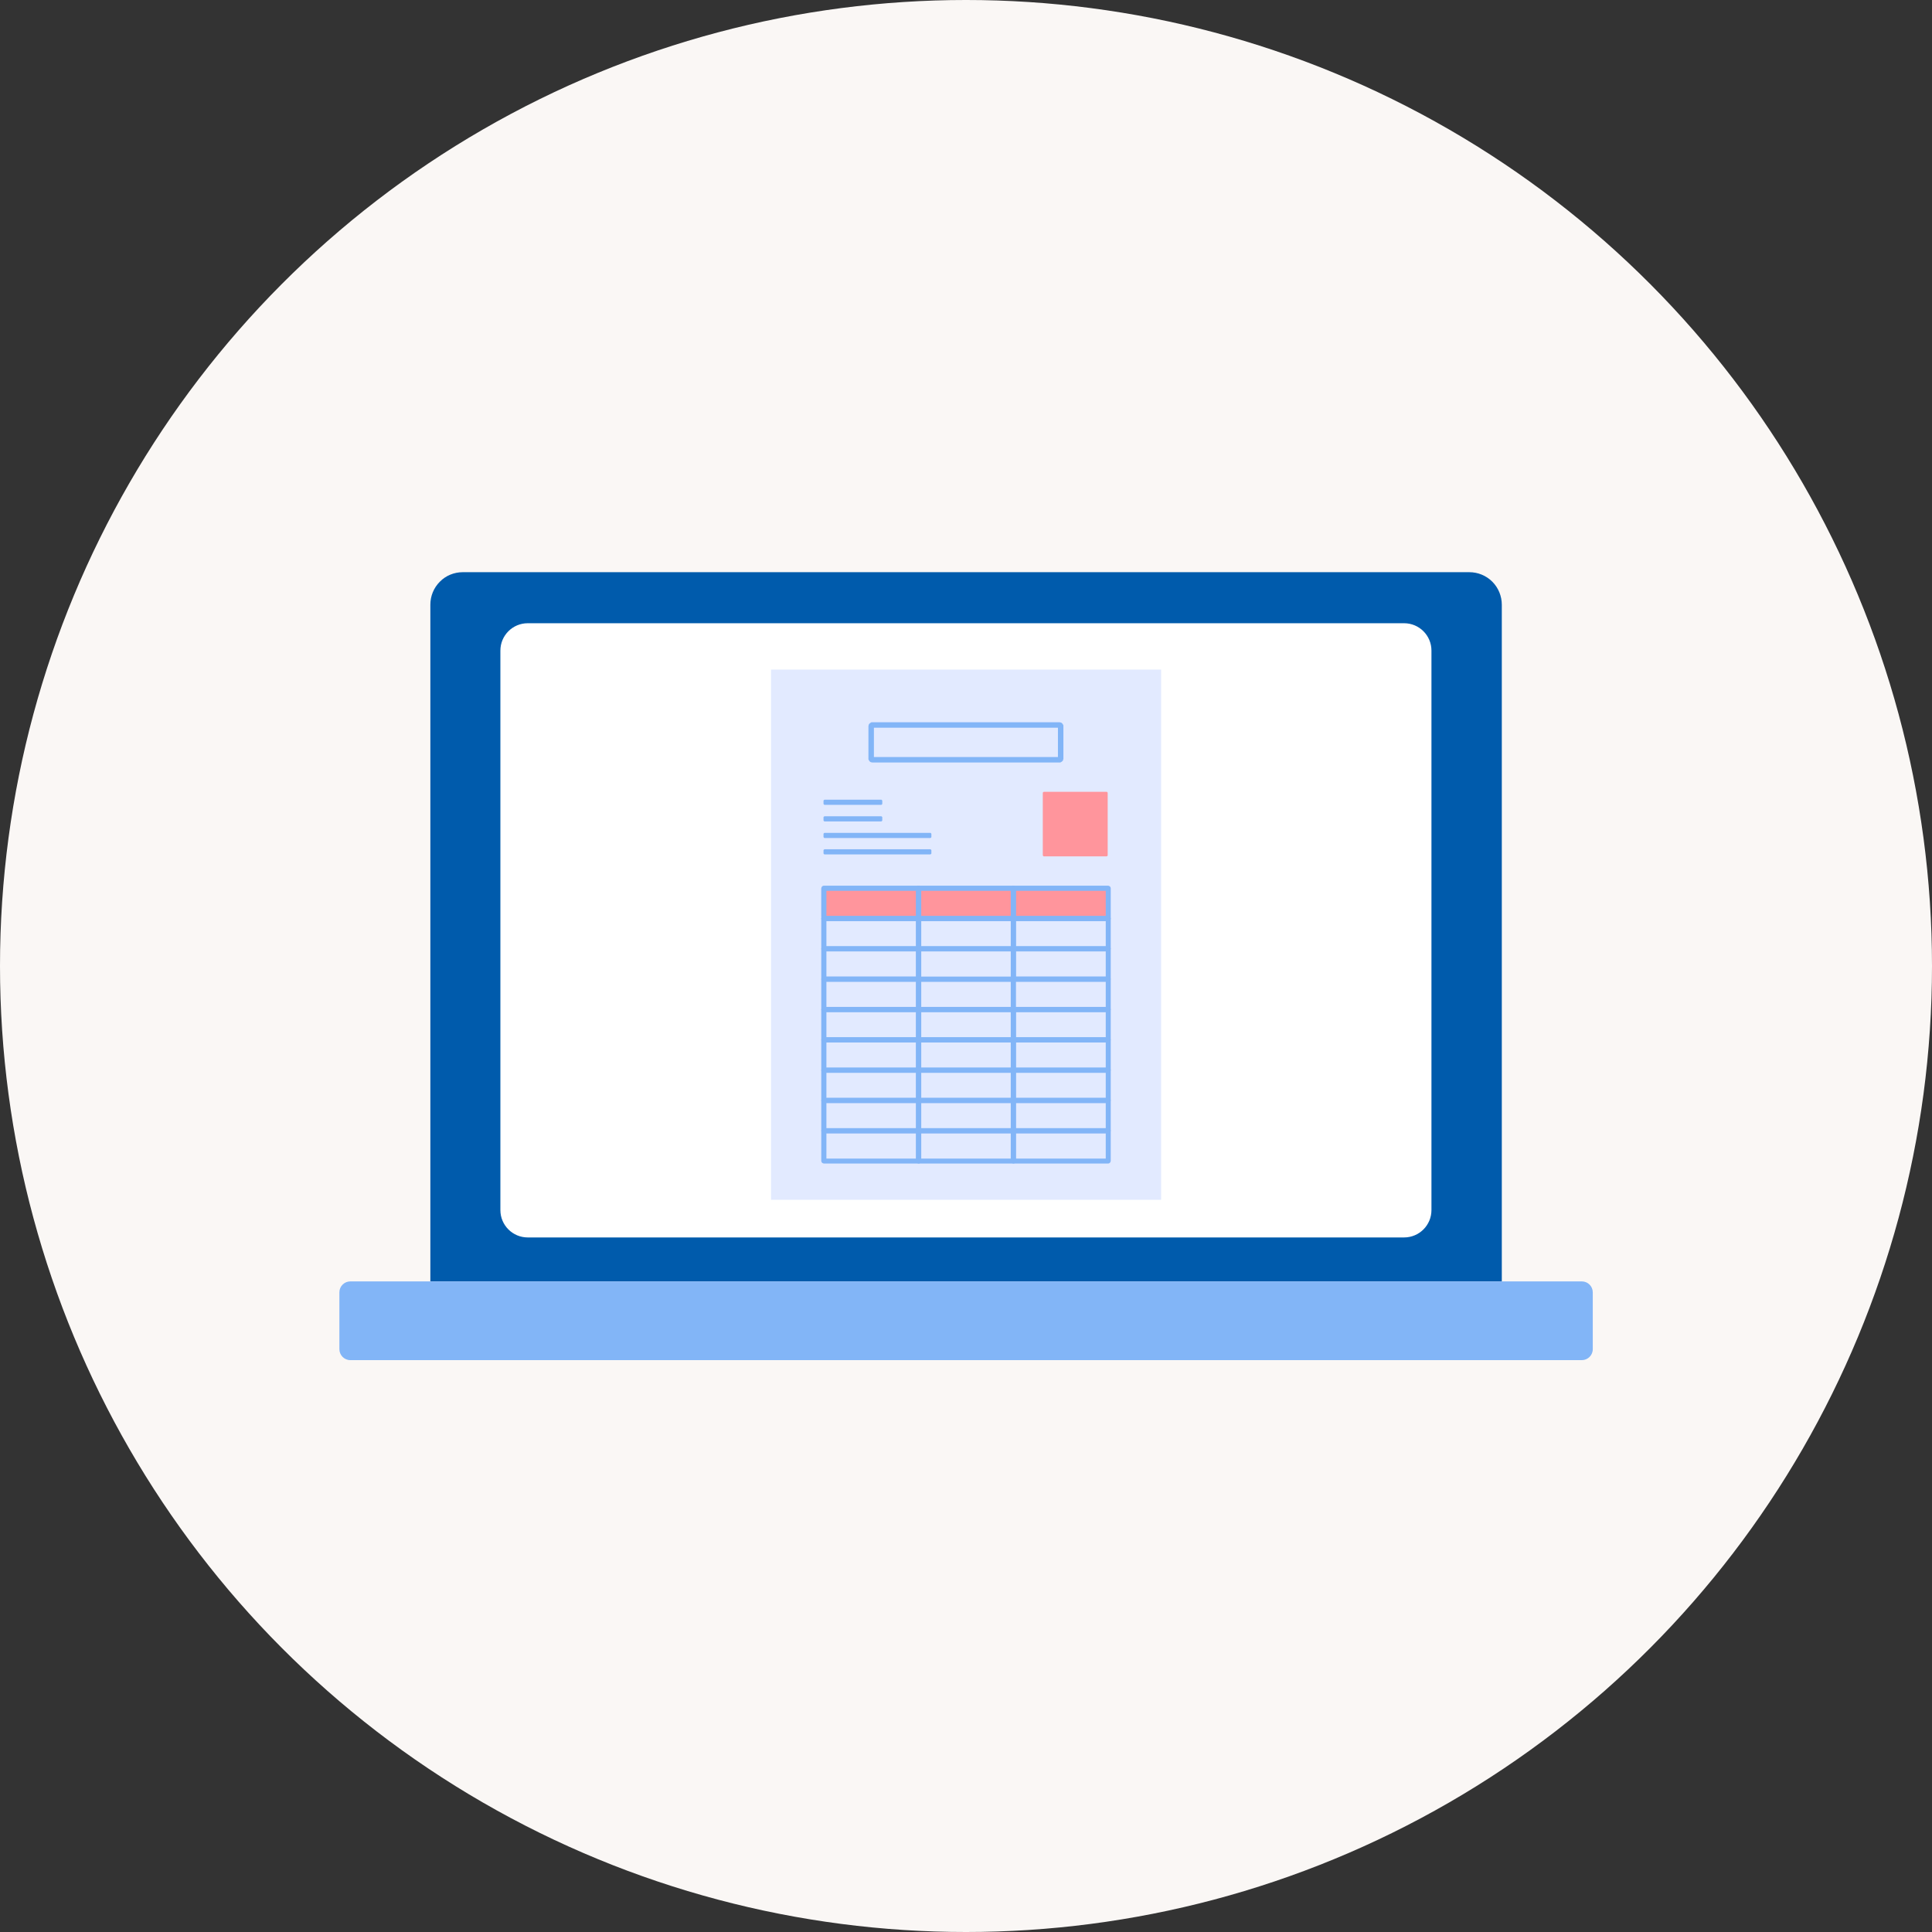
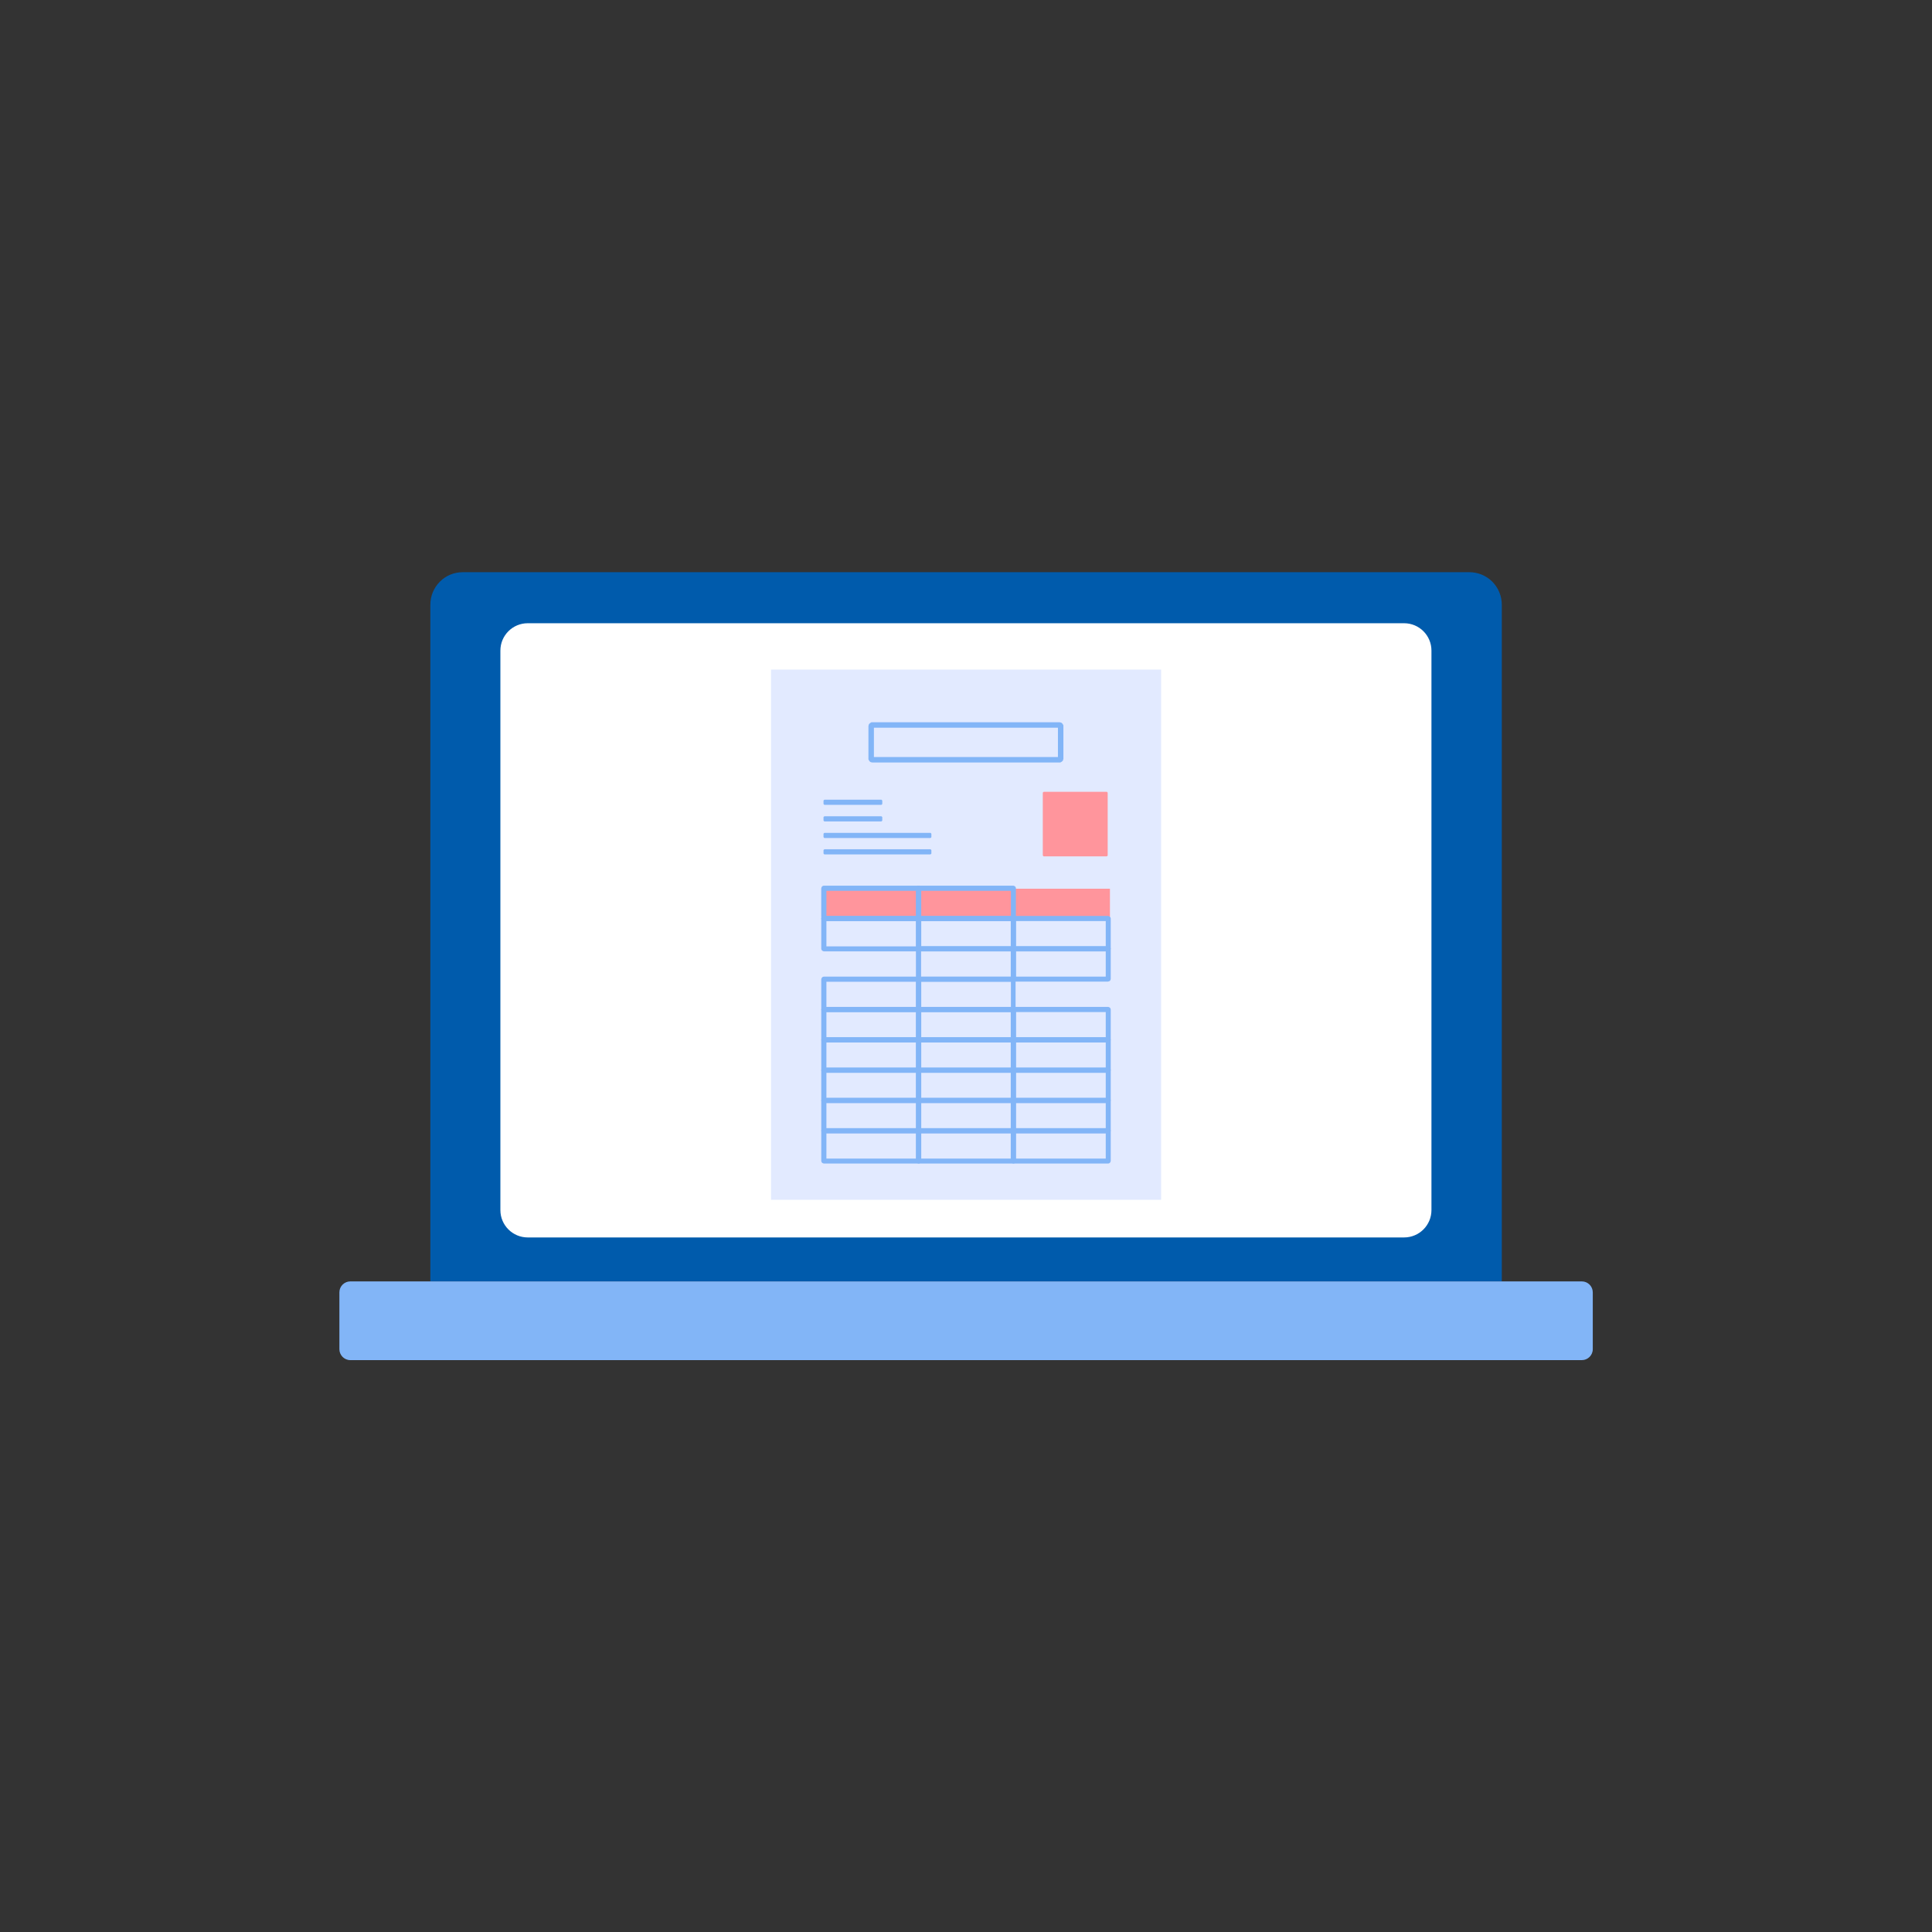
<svg xmlns="http://www.w3.org/2000/svg" id="Layer_2" width="120" height="120" viewBox="0 0 120 120">
  <rect x="0" y="0" width="120" height="120" fill="#333333" stroke="none" />
  <defs>
    <style>.cls-1{fill:#e2eaff;}.cls-2{fill:#fff;}.cls-3{fill:#faf7f5;}.cls-4{fill:#005bac;}.cls-5{fill:#82b5f7;}.cls-6{fill:none;stroke:#82b5f7;stroke-miterlimit:10;stroke-width:.34px;}.cls-7{fill:#ff959c;}</style>
  </defs>
  <g id="_参考_02_001">
-     <circle class="cls-3" cx="60" cy="60" r="60" />
    <path class="cls-4" d="M93.28,79.59v-42.03c0-.53-.21-1.05-.59-1.43s-.89-.59-1.43-.59H28.74c-.53,0-1.05.21-1.42.59-.38.38-.59.89-.59,1.43v42.03h66.55Z" />
    <path class="cls-5" d="M98.24,79.59H21.76c-.37,0-.68.3-.68.68v3.53c0,.37.3.68.68.68h76.49c.37,0,.68-.3.68-.68v-3.53c0-.37-.3-.68-.68-.68Z" />
    <path class="cls-2" d="M87.21,38.71h-54.43c-.94,0-1.7.76-1.7,1.7v34.75c0,.94.76,1.7,1.7,1.7h54.43c.94,0,1.7-.76,1.7-1.7v-34.75c0-.94-.76-1.7-1.7-1.7Z" />
    <path class="cls-1" d="M72.12,41.59h-24.23v32.93h24.23v-32.93Z" />
    <path class="cls-7" d="M68.94,55.2h-17.92v1.73h17.92v-1.73Z" />
    <path class="cls-5" d="M57.06,59.09h-5.89s-.08-.02-.11-.05c-.03-.03-.05-.07-.05-.11v-1.88s.02-.08.05-.11c.03-.03.07-.05.11-.05h5.89s.08.02.11.05c.03.03.05.07.05.11v1.88s-.02.08-.05.11c-.03.03-.07.05-.11.05ZM51.33,58.78h5.58v-1.57h-5.58v1.57Z" />
    <path class="cls-5" d="M57.06,57.21h-5.89s-.08-.02-.11-.05c-.03-.03-.05-.07-.05-.11v-1.88s.02-.08.05-.11c.03-.03.07-.05.11-.05h5.89s.08.02.11.05c.03.03.05.07.05.11v1.88s0,.04-.01.06c0,.02-.02.04-.03.05-.01.01-.03.03-.05.03-.02,0-.04.01-.06.01ZM51.33,56.9h5.58v-1.57h-5.58v1.57Z" />
    <path class="cls-5" d="M62.94,59.09h-5.89s-.08-.02-.11-.05c-.03-.03-.05-.07-.05-.11v-1.88s.02-.08.05-.11.07-.05.11-.05h5.89s.08.02.11.05c.03.03.05.07.05.11v1.88s-.02.08-.05.11c-.03.03-.07.05-.11.05ZM57.21,58.78h5.58v-1.57h-5.58v1.57Z" />
    <path class="cls-5" d="M62.94,57.21h-5.89s-.08-.02-.11-.05c-.03-.03-.05-.07-.05-.11v-1.88s.02-.08.05-.11c.03-.03.07-.05.11-.05h5.89s.08.02.11.05c.03.03.05.07.05.11v1.88s-.02.08-.05.11c-.03.03-.07.05-.11.05ZM57.21,56.9h5.58v-1.57h-5.58v1.57Z" />
    <path class="cls-5" d="M68.83,59.09h-5.89s-.08-.02-.11-.05c-.03-.03-.05-.07-.05-.11v-1.88s.02-.08.05-.11c.03-.03.07-.05.11-.05h5.89s.08.02.11.05c.03.03.05.07.05.11v1.88s-.02.08-.05.11c-.03.03-.07.05-.11.05ZM63.1,58.78h5.58v-1.57h-5.58v1.57Z" />
-     <path class="cls-5" d="M68.83,57.21h-5.89s-.08-.02-.11-.05c-.03-.03-.05-.07-.05-.11v-1.88s.02-.08.05-.11c.03-.03.07-.05.11-.05h5.89s.08.02.11.05c.03.03.05.07.05.11v1.88s0,.04-.01.06c0,.02-.02.04-.03.05-.01.01-.03.03-.05.03-.02,0-.04.01-.06.01ZM63.1,56.9h5.58v-1.57h-5.58v1.57Z" />
-     <path class="cls-5" d="M57.06,60.97h-5.89s-.08-.02-.11-.05c-.03-.03-.05-.07-.05-.11v-1.88s.02-.08.05-.11c.03-.03.07-.05.11-.05h5.89s.08.02.11.05c.03.03.05.07.05.11v1.88s-.02.08-.05.11c-.03.03-.07.04-.11.04ZM51.33,60.66h5.58v-1.57h-5.58v1.57Z" />
    <path class="cls-5" d="M62.94,60.97h-5.89s-.08-.02-.11-.05c-.03-.03-.05-.07-.05-.11v-1.88s.02-.08.05-.11.07-.05.11-.05h5.89s.08.02.11.05c.03.03.05.07.05.11v1.88s-.02.08-.05.11c-.03.03-.07.04-.11.04ZM57.21,60.66h5.58v-1.57h-5.58v1.57Z" />
    <path class="cls-5" d="M68.83,60.97h-5.89s-.08-.02-.11-.05c-.03-.03-.05-.07-.05-.11v-1.88s.02-.08.05-.11c.03-.03.07-.05.11-.05h5.89s.08.02.11.05c.03.03.05.07.05.11v1.88s-.02.08-.05.11c-.03.03-.07.04-.11.04ZM63.1,60.66h5.58v-1.57h-5.58v1.57Z" />
    <path class="cls-5" d="M57.06,62.86h-5.89s-.08-.02-.11-.05c-.03-.03-.05-.07-.05-.11v-1.88s.02-.08.05-.11c.03-.03.07-.05.11-.05h5.89s.08.02.11.05c.03.03.05.07.05.11v1.88s-.02.08-.05.11c-.03.03-.07.05-.11.05ZM51.33,62.55h5.58v-1.57h-5.58v1.57Z" />
    <path class="cls-5" d="M62.94,62.86h-5.89s-.08-.02-.11-.05c-.03-.03-.05-.07-.05-.11v-1.88s0-.04.01-.06c0-.02.02-.04.03-.05.01-.01.03-.03.05-.03.02,0,.04-.01.06-.01h5.89s.04,0,.06.01c.02,0,.04.02.05.03.01.01.03.03.03.05,0,.02.01.04.01.06v1.88s-.02.08-.05.11c-.03.03-.07.05-.11.05ZM57.21,62.55h5.58v-1.57h-5.58v1.57Z" />
-     <path class="cls-5" d="M68.83,62.86h-5.89s-.08-.02-.11-.05c-.03-.03-.05-.07-.05-.11v-1.88s.02-.08.05-.11c.03-.03.07-.05.11-.05h5.89s.08.02.11.05c.03.03.05.07.05.11v1.88s-.02.08-.05.11c-.03.03-.07.05-.11.05ZM63.1,62.55h5.58v-1.57h-5.58v1.57Z" />
    <path class="cls-5" d="M57.06,64.74h-5.89s-.08-.02-.11-.05c-.03-.03-.05-.07-.05-.11v-1.88s.02-.08.05-.11c.03-.03.07-.05.11-.05h5.89s.08.02.11.05c.03.03.05.07.05.11v1.88s-.02.08-.05.11c-.03.03-.07.05-.11.05ZM51.33,64.43h5.58v-1.57h-5.58v1.57Z" />
    <path class="cls-5" d="M62.94,64.74h-5.89s-.08-.02-.11-.05c-.03-.03-.05-.07-.05-.11v-1.88s.02-.08.05-.11c.03-.03.07-.05.11-.05h5.89s.08.02.11.05c.03.03.05.07.05.11v1.88s-.02.08-.05.11c-.03.03-.07.05-.11.05ZM57.21,64.43h5.58v-1.57h-5.58v1.57Z" />
    <path class="cls-5" d="M68.83,64.74h-5.89s-.08-.02-.11-.05c-.03-.03-.05-.07-.05-.11v-1.88s.02-.08.05-.11c.03-.03.07-.05.11-.05h5.89s.08.02.11.05.05.07.05.11v1.88s-.02.08-.05.11c-.03.03-.07.05-.11.05ZM63.1,64.43h5.58v-1.57h-5.58v1.57Z" />
    <path class="cls-5" d="M57.06,66.63h-5.89s-.08-.02-.11-.05c-.03-.03-.05-.07-.05-.11v-1.88s.02-.08.05-.11c.03-.03.07-.05.11-.05h5.89s.08.02.11.05c.03.03.05.07.05.11v1.88s-.02.08-.05.11c-.03.03-.07.05-.11.05ZM51.33,66.32h5.58v-1.57h-5.58v1.57Z" />
    <path class="cls-5" d="M62.94,66.63h-5.89s-.08-.02-.11-.05c-.03-.03-.05-.07-.05-.11v-1.88s.02-.08.05-.11c.03-.03.07-.05.11-.05h5.89s.08.02.11.05c.03.03.05.07.05.11v1.88s-.02.08-.05.11c-.03.03-.07.05-.11.05ZM57.21,66.32h5.58v-1.57h-5.58v1.57Z" />
    <path class="cls-5" d="M68.83,66.63h-5.89s-.08-.02-.11-.05c-.03-.03-.05-.07-.05-.11v-1.88s.02-.08.05-.11c.03-.03.07-.05.11-.05h5.89s.08.02.11.05.05.07.05.11v1.88s-.02.08-.05.11c-.03.03-.07.05-.11.05ZM63.1,66.32h5.58v-1.57h-5.58v1.57Z" />
    <path class="cls-5" d="M57.06,68.51h-5.89s-.08-.02-.11-.05c-.03-.03-.05-.07-.05-.11v-1.88s.02-.08.05-.11c.03-.03.07-.05.11-.05h5.89s.08.02.11.05c.03.03.05.07.05.11v1.88s-.02.08-.05.11c-.03.03-.07.05-.11.05ZM51.33,68.2h5.58v-1.57h-5.58v1.57Z" />
    <path class="cls-5" d="M62.94,68.51h-5.89s-.08-.02-.11-.05c-.03-.03-.05-.07-.05-.11v-1.88s.02-.08.05-.11c.03-.03.07-.05.11-.05h5.89s.08.02.11.05c.03.03.05.07.05.11v1.88s-.02.08-.05.11c-.03.03-.07.05-.11.05ZM57.21,68.2h5.58v-1.57h-5.58v1.57Z" />
    <path class="cls-5" d="M68.83,68.51h-5.89s-.08-.02-.11-.05c-.03-.03-.05-.07-.05-.11v-1.88s.02-.08.05-.11c.03-.03.07-.05.11-.05h5.89s.08.02.11.05c.03.03.05.07.05.11v1.88s-.02.08-.05.11c-.03.03-.07.05-.11.05ZM63.1,68.2h5.58v-1.57h-5.58v1.57Z" />
    <path class="cls-5" d="M68.83,70.39h-5.89s-.08-.02-.11-.05c-.03-.03-.05-.07-.05-.11v-1.88s.02-.08.05-.11c.03-.03.07-.05.11-.05h5.89s.08.02.11.05.05.07.05.11v1.88s-.02.08-.05.11c-.03.03-.07.05-.11.05ZM63.1,70.08h5.58v-1.57h-5.58v1.57Z" />
    <path class="cls-5" d="M68.83,72.27h-5.89s-.08-.02-.11-.05c-.03-.03-.05-.07-.05-.11v-1.88s.02-.08.05-.11c.03-.03.07-.05.11-.05h5.89s.08.02.11.05c.03.03.05.07.05.11v1.88s-.02.08-.05.11-.07.05-.11.05ZM63.1,71.96h5.58v-1.57h-5.58v1.57Z" />
    <path class="cls-5" d="M62.94,70.39h-5.89s-.08-.02-.11-.05c-.03-.03-.05-.07-.05-.11v-1.88s.02-.08.05-.11c.03-.03.07-.05.11-.05h5.89s.08.02.11.05c.03.03.05.07.05.11v1.88s-.02.08-.05.11c-.03.03-.07.05-.11.05ZM57.21,70.08h5.58v-1.57h-5.58v1.57Z" />
    <path class="cls-5" d="M62.94,72.27h-5.89s-.08-.02-.11-.05c-.03-.03-.05-.07-.05-.11v-1.88s.02-.08.05-.11c.03-.03.07-.05.11-.05h5.89s.08.02.11.05c.03.03.05.07.05.11v1.88s-.02.08-.05.11c-.03.03-.07.05-.11.05ZM57.21,71.96h5.58v-1.57h-5.58v1.57Z" />
    <path class="cls-5" d="M57.06,70.39h-5.89s-.08-.02-.11-.05c-.03-.03-.05-.07-.05-.11v-1.88s.02-.08.05-.11c.03-.03.07-.05.11-.05h5.89s.08.02.11.05c.03.03.05.07.05.11v1.88s-.02.08-.05.11c-.03.03-.07.05-.11.05ZM51.33,70.08h5.58v-1.57h-5.58v1.57Z" />
    <path class="cls-5" d="M57.06,72.27h-5.89s-.08-.02-.11-.05c-.03-.03-.05-.07-.05-.11v-1.88s.02-.08.05-.11c.03-.03.07-.05.11-.05h5.89s.08.02.11.05c.03.03.05.07.05.11v1.88s-.02.08-.05.11c-.03.03-.07.05-.11.05ZM51.33,71.96h5.58v-1.57h-5.58v1.57Z" />
    <path class="cls-7" d="M68.74,49.18h-3.91s-.06.03-.06.06v3.89s.03.06.06.06h3.91s.06-.03.06-.06v-3.89s-.03-.06-.06-.06Z" />
    <path class="cls-5" d="M54.74,49.67h-3.53s-.06.03-.06.06v.2s.03.06.06.06h3.53s.06-.03.06-.06v-.2s-.03-.06-.06-.06Z" />
    <path class="cls-5" d="M54.74,50.7h-3.53s-.06.03-.06.06v.2s.03.06.06.06h3.53s.06-.03.06-.06v-.2s-.03-.06-.06-.06Z" />
    <path class="cls-5" d="M57.79,51.73h-6.58s-.06.03-.06.06v.2s.03.06.06.06h6.58s.06-.03.06-.06v-.2s-.03-.06-.06-.06Z" />
    <path class="cls-6" d="M65.82,45.03h-11.65s-.06.03-.06.06v2.04s.03.06.06.06h11.65s.06-.03.06-.06v-2.04s-.03-.06-.06-.06Z" />
    <path class="cls-5" d="M57.79,52.75h-6.58s-.06.03-.06.06v.2s.03.06.06.06h6.58s.06-.03.06-.06v-.2s-.03-.06-.06-.06Z" />
  </g>
</svg>